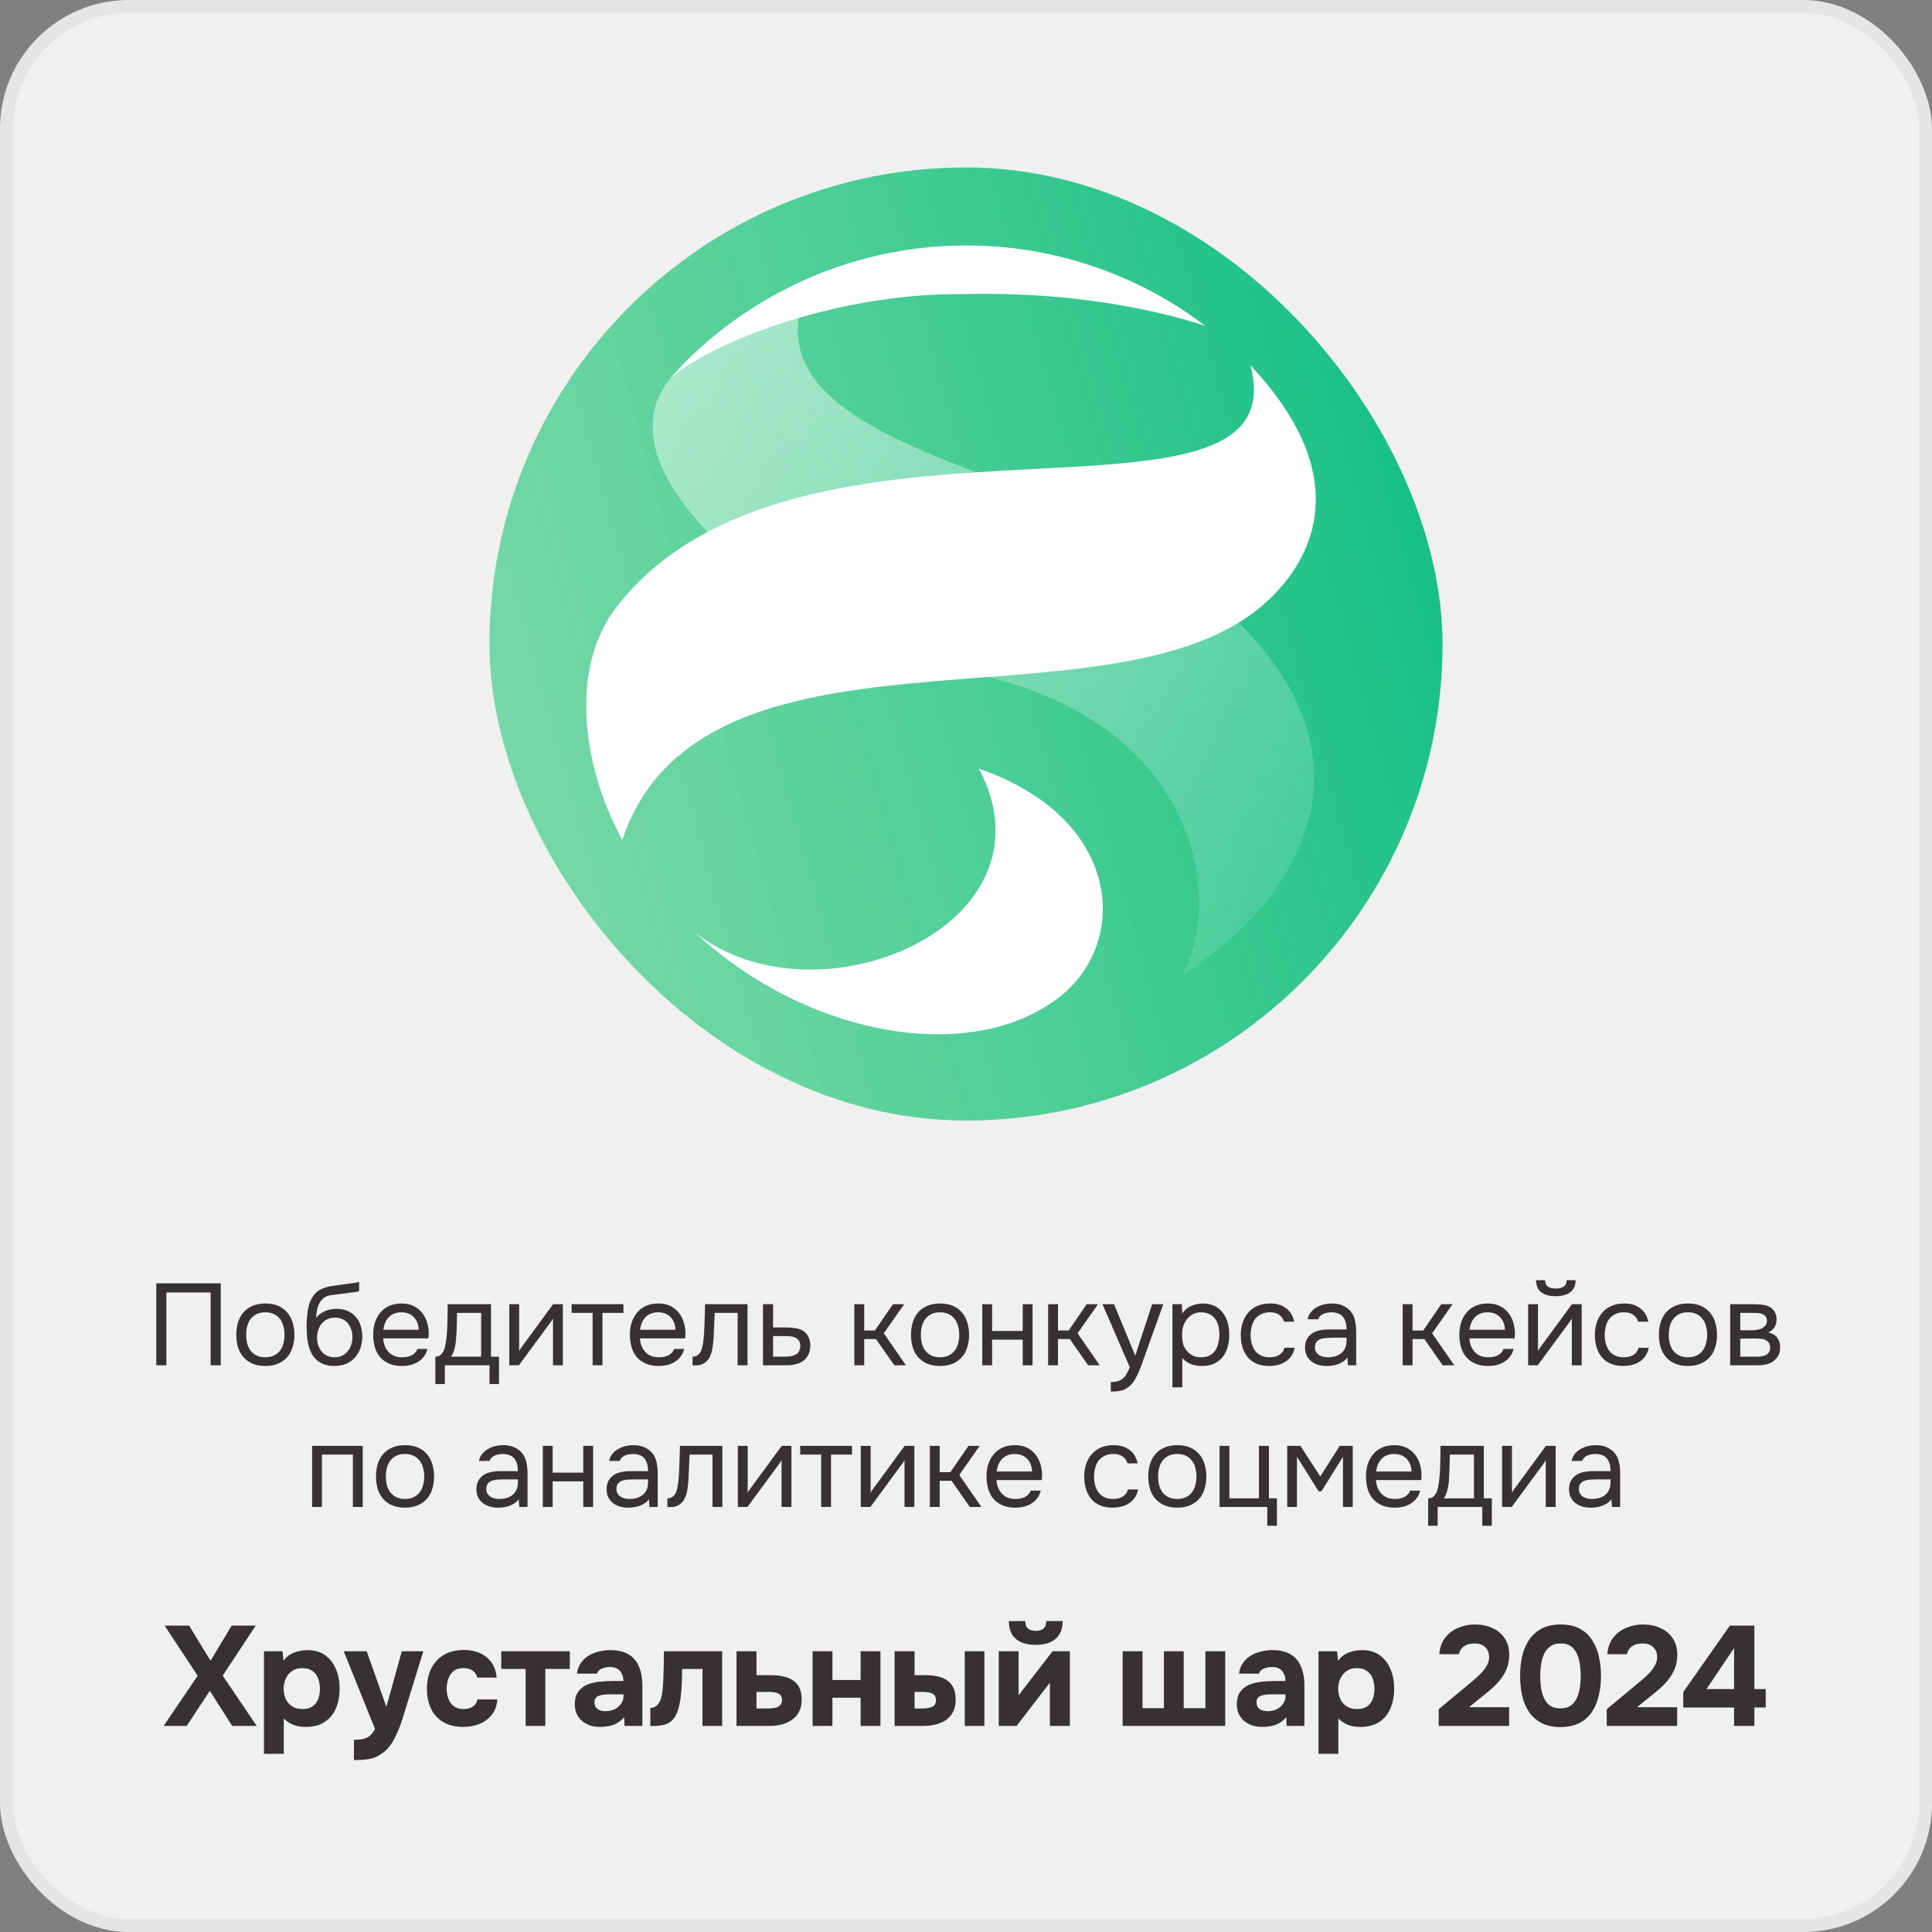
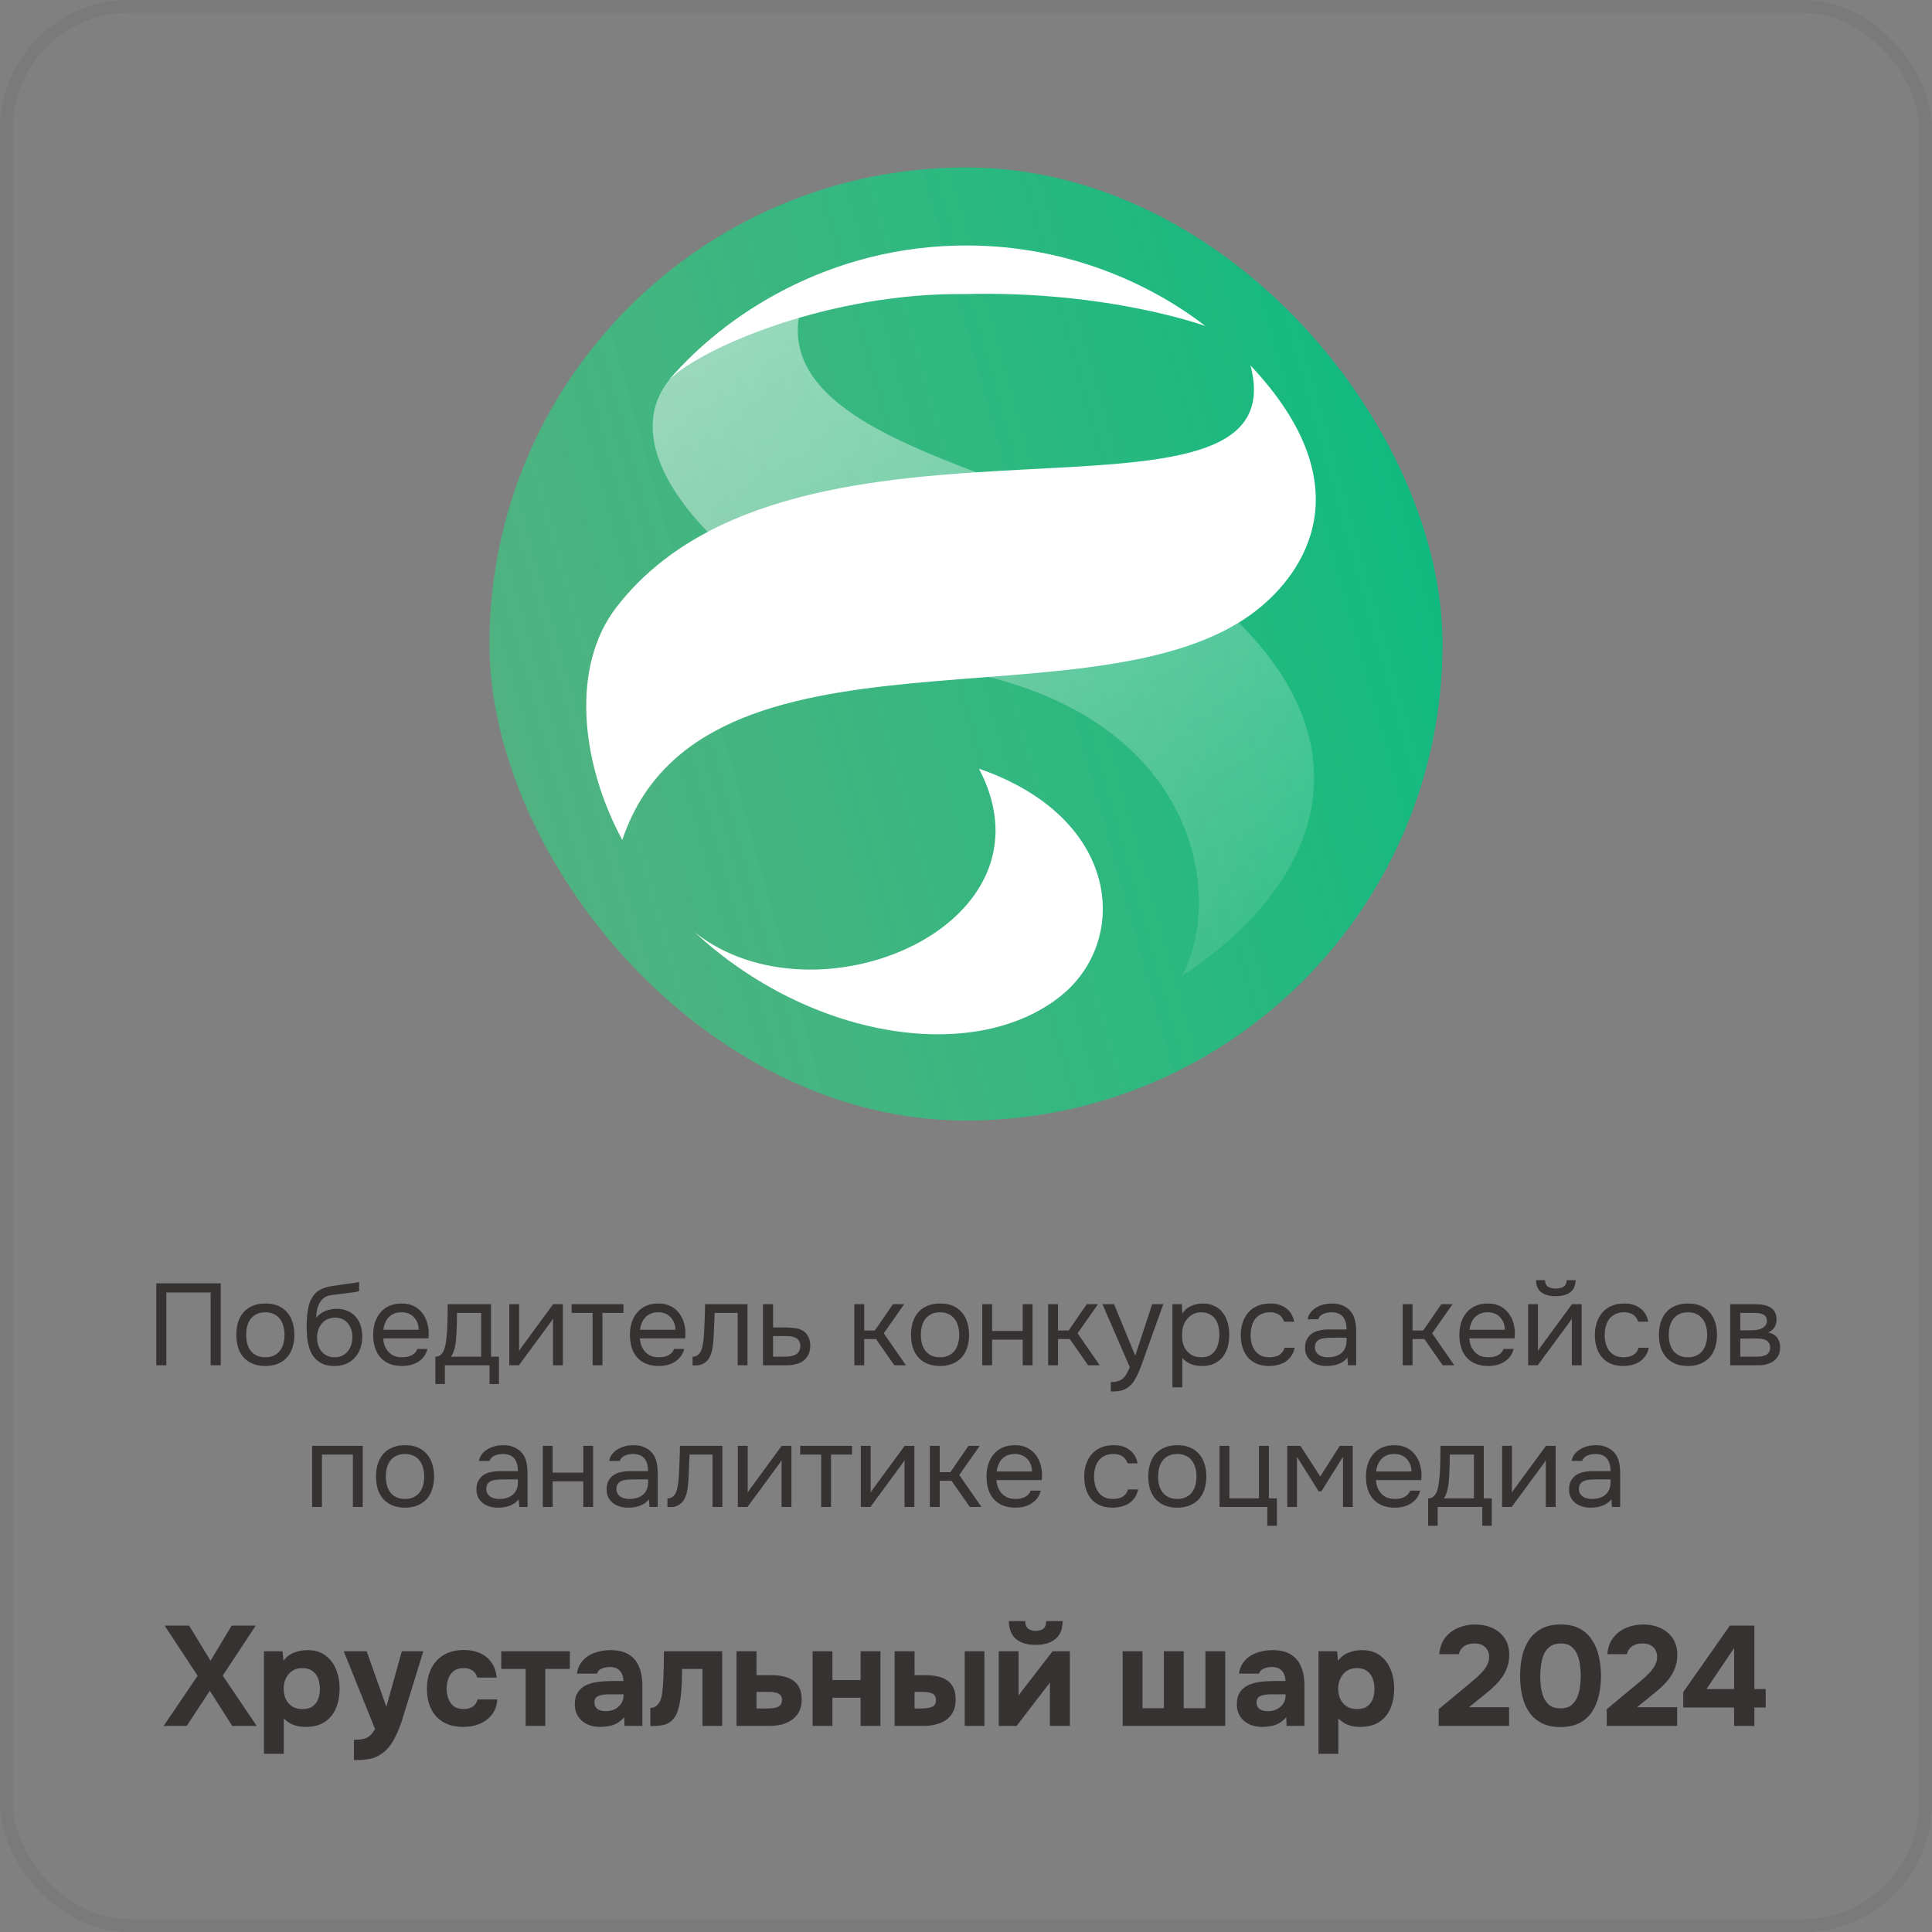
<svg xmlns="http://www.w3.org/2000/svg" width="150" height="150" viewBox="0 0 150 150" fill="none">
  <rect x="0" y="0" width="150" height="150" fill="#808080" stroke="none" />
-   <rect width="150" height="150" rx="10" fill="#F0F0F0" />
  <rect x="0.5" y="0.5" width="149" height="149" rx="9.5" stroke="black" stroke-opacity="0.05" />
  <path d="M17.137 106H16.354V100.348H12.916V106H12.133V99.637H17.137V106ZM20.615 101.203C20.993 101.203 21.32 101.263 21.596 101.383C21.872 101.503 22.103 101.671 22.289 101.887C22.481 102.103 22.622 102.361 22.712 102.661C22.808 102.955 22.856 103.279 22.856 103.633C22.856 103.987 22.808 104.314 22.712 104.614C22.622 104.908 22.481 105.163 22.289 105.379C22.103 105.589 21.869 105.754 21.587 105.874C21.305 105.994 20.975 106.054 20.597 106.054C20.219 106.054 19.889 105.994 19.607 105.874C19.331 105.754 19.097 105.589 18.905 105.379C18.719 105.163 18.578 104.908 18.482 104.614C18.392 104.314 18.347 103.987 18.347 103.633C18.347 103.279 18.392 102.955 18.482 102.661C18.578 102.361 18.719 102.103 18.905 101.887C19.097 101.671 19.334 101.503 19.616 101.383C19.898 101.263 20.231 101.203 20.615 101.203ZM20.597 105.379C20.855 105.379 21.077 105.334 21.263 105.244C21.455 105.154 21.611 105.031 21.731 104.875C21.857 104.713 21.947 104.527 22.001 104.317C22.061 104.107 22.091 103.879 22.091 103.633C22.091 103.393 22.061 103.168 22.001 102.958C21.947 102.742 21.857 102.556 21.731 102.4C21.611 102.238 21.455 102.112 21.263 102.022C21.077 101.932 20.855 101.887 20.597 101.887C20.339 101.887 20.117 101.932 19.931 102.022C19.745 102.112 19.589 102.238 19.463 102.4C19.343 102.556 19.253 102.742 19.193 102.958C19.139 103.168 19.112 103.393 19.112 103.633C19.112 103.879 19.139 104.107 19.193 104.317C19.253 104.527 19.343 104.713 19.463 104.875C19.589 105.031 19.745 105.154 19.931 105.244C20.117 105.334 20.339 105.379 20.597 105.379ZM24.543 102.328C24.633 102.202 24.738 102.097 24.858 102.013C24.978 101.923 25.107 101.848 25.245 101.788C25.389 101.728 25.533 101.686 25.677 101.662C25.827 101.632 25.971 101.617 26.109 101.617C26.433 101.617 26.718 101.668 26.964 101.77C27.216 101.872 27.426 102.019 27.594 102.211C27.768 102.397 27.9 102.622 27.99 102.886C28.08 103.15 28.125 103.444 28.125 103.768C28.125 104.092 28.077 104.395 27.981 104.677C27.885 104.953 27.744 105.193 27.558 105.397C27.378 105.601 27.153 105.763 26.883 105.883C26.619 105.997 26.313 106.054 25.965 106.054C25.569 106.054 25.236 105.985 24.966 105.847C24.696 105.703 24.477 105.514 24.309 105.28C24.147 105.04 24.027 104.755 23.949 104.425C23.871 104.095 23.829 103.771 23.823 103.453C23.811 103.357 23.805 103.165 23.805 102.877C23.811 102.583 23.826 102.319 23.85 102.085C23.874 101.845 23.913 101.614 23.967 101.392C24.027 101.164 24.108 100.963 24.21 100.789C24.372 100.501 24.576 100.288 24.822 100.15C25.074 100.012 25.362 99.916 25.686 99.862C25.788 99.844 26.016 99.811 26.37 99.763C26.73 99.709 26.976 99.673 27.108 99.655C27.222 99.643 27.345 99.628 27.477 99.61C27.615 99.586 27.75 99.562 27.882 99.538V100.24C27.792 100.27 27.681 100.297 27.549 100.321C27.417 100.339 27.267 100.357 27.099 100.375C26.979 100.393 26.853 100.411 26.721 100.429C26.595 100.441 26.463 100.456 26.325 100.474C26.193 100.486 25.989 100.513 25.713 100.555C25.509 100.585 25.341 100.642 25.209 100.726C25.083 100.81 24.972 100.921 24.876 101.059C24.762 101.227 24.678 101.431 24.624 101.671C24.576 101.905 24.549 102.124 24.543 102.328ZM25.983 105.379C26.205 105.379 26.4 105.337 26.568 105.253C26.742 105.169 26.886 105.055 27 104.911C27.12 104.767 27.21 104.599 27.27 104.407C27.33 104.215 27.36 104.011 27.36 103.795C27.36 103.585 27.327 103.39 27.261 103.21C27.201 103.024 27.114 102.865 27 102.733C26.886 102.595 26.748 102.49 26.586 102.418C26.424 102.34 26.226 102.301 25.992 102.301C25.776 102.307 25.584 102.349 25.416 102.427C25.248 102.505 25.104 102.616 24.984 102.76C24.864 102.898 24.774 103.06 24.714 103.246C24.654 103.426 24.621 103.615 24.615 103.813C24.615 104.023 24.642 104.224 24.696 104.416C24.756 104.602 24.843 104.767 24.957 104.911C25.071 105.055 25.212 105.169 25.38 105.253C25.554 105.337 25.755 105.379 25.983 105.379ZM29.747 103.912C29.765 104.122 29.807 104.317 29.873 104.497C29.945 104.671 30.041 104.824 30.161 104.956C30.281 105.088 30.428 105.193 30.602 105.271C30.782 105.343 30.989 105.379 31.223 105.379C31.337 105.379 31.454 105.37 31.574 105.352C31.7 105.328 31.817 105.292 31.925 105.244C32.033 105.19 32.129 105.121 32.213 105.037C32.297 104.953 32.36 104.851 32.402 104.731H33.185C33.131 104.959 33.038 105.157 32.906 105.325C32.78 105.493 32.627 105.631 32.447 105.739C32.273 105.847 32.078 105.928 31.862 105.982C31.646 106.03 31.427 106.054 31.205 106.054C30.827 106.054 30.497 105.994 30.215 105.874C29.939 105.754 29.708 105.589 29.522 105.379C29.336 105.163 29.198 104.908 29.108 104.614C29.018 104.314 28.973 103.987 28.973 103.633C28.973 103.279 29.021 102.955 29.117 102.661C29.219 102.361 29.363 102.103 29.549 101.887C29.735 101.671 29.963 101.503 30.233 101.383C30.503 101.263 30.824 101.203 31.196 101.203C31.574 101.203 31.901 101.278 32.177 101.428C32.453 101.578 32.675 101.776 32.843 102.022C33.011 102.262 33.128 102.523 33.194 102.805C33.266 103.087 33.296 103.348 33.284 103.588C33.284 103.642 33.281 103.696 33.275 103.75C33.275 103.804 33.272 103.858 33.266 103.912H29.747ZM32.51 103.246C32.498 102.844 32.372 102.517 32.132 102.265C31.892 102.013 31.571 101.887 31.169 101.887C30.947 101.887 30.752 101.923 30.584 101.995C30.416 102.067 30.275 102.166 30.161 102.292C30.047 102.418 29.957 102.565 29.891 102.733C29.825 102.895 29.783 103.066 29.765 103.246H32.51ZM34.746 102.301C34.752 102.127 34.755 101.953 34.755 101.779C34.755 101.605 34.755 101.431 34.755 101.257H38.121V105.334H38.742V107.458H38.005V106H34.539V107.458H33.801V105.334C34.041 105.334 34.23 105.226 34.368 105.01C34.453 104.89 34.519 104.719 34.566 104.497C34.614 104.269 34.651 104.029 34.675 103.777C34.705 103.501 34.722 103.228 34.728 102.958C34.74 102.682 34.746 102.463 34.746 102.301ZM37.356 101.932H35.484C35.478 102.184 35.472 102.466 35.467 102.778C35.461 103.09 35.449 103.381 35.431 103.651C35.425 103.771 35.416 103.903 35.404 104.047C35.392 104.185 35.37 104.329 35.34 104.479C35.316 104.623 35.278 104.77 35.224 104.92C35.175 105.07 35.106 105.208 35.017 105.334H37.356V101.932ZM40.288 106H39.541V101.257H40.306V104.893C40.349 104.809 40.406 104.719 40.477 104.623C40.55 104.521 40.606 104.443 40.648 104.389L42.944 101.257H43.7V106H42.934V102.364C42.886 102.454 42.833 102.541 42.773 102.625C42.718 102.703 42.667 102.772 42.62 102.832L40.288 106ZM48.404 101.257V101.932H46.775V106H46.01V101.932H44.381V101.257H48.404ZM49.68 103.912C49.698 104.122 49.74 104.317 49.806 104.497C49.878 104.671 49.974 104.824 50.094 104.956C50.214 105.088 50.361 105.193 50.535 105.271C50.715 105.343 50.922 105.379 51.156 105.379C51.27 105.379 51.387 105.37 51.507 105.352C51.633 105.328 51.75 105.292 51.858 105.244C51.966 105.19 52.062 105.121 52.146 105.037C52.23 104.953 52.293 104.851 52.335 104.731H53.118C53.064 104.959 52.971 105.157 52.839 105.325C52.713 105.493 52.56 105.631 52.38 105.739C52.206 105.847 52.011 105.928 51.795 105.982C51.579 106.03 51.36 106.054 51.138 106.054C50.76 106.054 50.43 105.994 50.148 105.874C49.872 105.754 49.641 105.589 49.455 105.379C49.269 105.163 49.131 104.908 49.041 104.614C48.951 104.314 48.906 103.987 48.906 103.633C48.906 103.279 48.954 102.955 49.05 102.661C49.152 102.361 49.296 102.103 49.482 101.887C49.668 101.671 49.896 101.503 50.166 101.383C50.436 101.263 50.757 101.203 51.129 101.203C51.507 101.203 51.834 101.278 52.11 101.428C52.386 101.578 52.608 101.776 52.776 102.022C52.944 102.262 53.061 102.523 53.127 102.805C53.199 103.087 53.229 103.348 53.217 103.588C53.217 103.642 53.214 103.696 53.208 103.75C53.208 103.804 53.205 103.858 53.199 103.912H49.68ZM52.443 103.246C52.431 102.844 52.305 102.517 52.065 102.265C51.825 102.013 51.504 101.887 51.102 101.887C50.88 101.887 50.685 101.923 50.517 101.995C50.349 102.067 50.208 102.166 50.094 102.292C49.98 102.418 49.89 102.565 49.824 102.733C49.758 102.895 49.716 103.066 49.698 103.246H52.443ZM54.643 103.777C54.673 103.345 54.694 102.925 54.706 102.517C54.724 102.109 54.736 101.689 54.742 101.257H58.036V106H57.271V101.932H55.489L55.408 103.795C55.396 104.035 55.369 104.305 55.327 104.605C55.285 104.905 55.198 105.178 55.066 105.424C54.964 105.598 54.826 105.739 54.652 105.847C54.478 105.955 54.277 106.009 54.049 106.009H53.77V105.334C54.01 105.334 54.202 105.232 54.346 105.028C54.43 104.908 54.496 104.734 54.544 104.506C54.592 104.278 54.625 104.035 54.643 103.777ZM59.238 101.257H60.021V103.066H61.065C61.335 103.066 61.584 103.087 61.812 103.129C62.04 103.165 62.238 103.243 62.406 103.363C62.568 103.483 62.691 103.636 62.775 103.822C62.865 104.002 62.91 104.227 62.91 104.497C62.904 104.767 62.856 104.992 62.766 105.172C62.676 105.346 62.562 105.493 62.424 105.613C62.262 105.751 62.058 105.85 61.812 105.91C61.572 105.97 61.326 106 61.074 106H59.238V101.257ZM60.471 105.334C60.699 105.334 60.927 105.331 61.155 105.325C61.383 105.313 61.581 105.265 61.749 105.181C61.863 105.133 61.953 105.052 62.019 104.938C62.091 104.818 62.13 104.68 62.136 104.524C62.136 104.338 62.097 104.191 62.019 104.083C61.947 103.975 61.851 103.897 61.731 103.849C61.617 103.795 61.488 103.762 61.344 103.75C61.2 103.738 61.059 103.732 60.921 103.732H60.021V105.334H60.471ZM66.331 106V101.257H67.096V103.3H67.924L69.328 101.257H70.201L68.617 103.516L70.335 106H69.436L68.013 103.966H67.096V106H66.331ZM72.998 101.203C73.376 101.203 73.703 101.263 73.979 101.383C74.255 101.503 74.486 101.671 74.672 101.887C74.864 102.103 75.005 102.361 75.095 102.661C75.191 102.955 75.239 103.279 75.239 103.633C75.239 103.987 75.191 104.314 75.095 104.614C75.005 104.908 74.864 105.163 74.672 105.379C74.486 105.589 74.252 105.754 73.97 105.874C73.688 105.994 73.358 106.054 72.98 106.054C72.602 106.054 72.272 105.994 71.99 105.874C71.714 105.754 71.48 105.589 71.288 105.379C71.102 105.163 70.961 104.908 70.865 104.614C70.775 104.314 70.73 103.987 70.73 103.633C70.73 103.279 70.775 102.955 70.865 102.661C70.961 102.361 71.102 102.103 71.288 101.887C71.48 101.671 71.717 101.503 71.999 101.383C72.281 101.263 72.614 101.203 72.998 101.203ZM72.98 105.379C73.238 105.379 73.46 105.334 73.646 105.244C73.838 105.154 73.994 105.031 74.114 104.875C74.24 104.713 74.33 104.527 74.384 104.317C74.444 104.107 74.474 103.879 74.474 103.633C74.474 103.393 74.444 103.168 74.384 102.958C74.33 102.742 74.24 102.556 74.114 102.4C73.994 102.238 73.838 102.112 73.646 102.022C73.46 101.932 73.238 101.887 72.98 101.887C72.722 101.887 72.5 101.932 72.314 102.022C72.128 102.112 71.972 102.238 71.846 102.4C71.726 102.556 71.636 102.742 71.576 102.958C71.522 103.168 71.495 103.393 71.495 103.633C71.495 103.879 71.522 104.107 71.576 104.317C71.636 104.527 71.726 104.713 71.846 104.875C71.972 105.031 72.128 105.154 72.314 105.244C72.5 105.334 72.722 105.379 72.98 105.379ZM76.262 106V101.257H77.027V103.336H79.403V101.257H80.168V106H79.403V104.011H77.027V106H76.262ZM81.377 106V101.257H82.142V103.3H82.97L84.374 101.257H85.247L83.663 103.516L85.382 106H84.482L83.06 103.966H82.142V106H81.377ZM89.455 101.257H90.319L88.978 104.992C88.906 105.184 88.828 105.403 88.744 105.649C88.666 105.889 88.576 106.129 88.474 106.369C88.378 106.615 88.267 106.846 88.141 107.062C88.021 107.278 87.886 107.452 87.736 107.584C87.514 107.782 87.301 107.905 87.097 107.953C86.893 108.007 86.662 108.034 86.404 108.034H86.242V107.305C86.458 107.305 86.641 107.281 86.791 107.233C86.941 107.191 87.07 107.122 87.178 107.026C87.292 106.93 87.388 106.81 87.466 106.666C87.55 106.522 87.634 106.351 87.718 106.153L85.594 101.257H86.494L88.141 105.253L89.455 101.257ZM91.793 107.71H91.028V101.257H91.757L91.793 101.986C91.955 101.728 92.174 101.536 92.45 101.41C92.732 101.278 93.035 101.209 93.359 101.203C93.725 101.203 94.034 101.266 94.286 101.392C94.544 101.512 94.757 101.683 94.925 101.905C95.099 102.121 95.228 102.379 95.312 102.679C95.396 102.973 95.438 103.291 95.438 103.633C95.438 103.981 95.396 104.302 95.312 104.596C95.228 104.89 95.099 105.145 94.925 105.361C94.751 105.577 94.532 105.748 94.268 105.874C94.004 105.994 93.689 106.054 93.323 106.054C92.963 106.054 92.657 105.997 92.405 105.883C92.153 105.769 91.949 105.619 91.793 105.433V107.71ZM93.26 105.379C93.518 105.379 93.734 105.334 93.908 105.244C94.088 105.148 94.232 105.022 94.34 104.866C94.454 104.704 94.535 104.518 94.583 104.308C94.637 104.098 94.667 103.873 94.673 103.633C94.673 103.393 94.646 103.168 94.592 102.958C94.544 102.742 94.463 102.556 94.349 102.4C94.235 102.244 94.085 102.121 93.899 102.031C93.719 101.935 93.5 101.887 93.242 101.887C92.936 101.887 92.672 101.971 92.45 102.139C92.228 102.301 92.06 102.508 91.946 102.76C91.88 102.898 91.835 103.042 91.811 103.192C91.787 103.336 91.775 103.486 91.775 103.642C91.775 103.822 91.787 103.99 91.811 104.146C91.835 104.296 91.88 104.44 91.946 104.578C92.06 104.806 92.225 104.998 92.441 105.154C92.663 105.304 92.936 105.379 93.26 105.379ZM98.537 106.054C98.159 106.054 97.832 105.994 97.556 105.874C97.28 105.754 97.052 105.586 96.872 105.37C96.692 105.154 96.557 104.899 96.467 104.605C96.377 104.311 96.332 103.99 96.332 103.642C96.332 103.306 96.38 102.991 96.476 102.697C96.572 102.397 96.713 102.139 96.899 101.923C97.085 101.701 97.319 101.527 97.601 101.401C97.883 101.269 98.225 101.203 98.627 101.203C98.867 101.203 99.08 101.23 99.266 101.284C99.452 101.332 99.626 101.413 99.788 101.527C99.956 101.635 100.1 101.779 100.22 101.959C100.34 102.139 100.427 102.358 100.481 102.616H99.698C99.608 102.352 99.464 102.163 99.266 102.049C99.074 101.935 98.846 101.881 98.582 101.887C98.324 101.887 98.096 101.938 97.898 102.04C97.706 102.136 97.55 102.265 97.43 102.427C97.316 102.589 97.232 102.778 97.178 102.994C97.124 103.204 97.097 103.42 97.097 103.642C97.097 103.876 97.124 104.098 97.178 104.308C97.238 104.518 97.325 104.704 97.439 104.866C97.559 105.022 97.712 105.148 97.898 105.244C98.084 105.334 98.306 105.379 98.564 105.379C98.69 105.379 98.813 105.367 98.933 105.343C99.059 105.319 99.173 105.28 99.275 105.226C99.383 105.166 99.476 105.088 99.554 104.992C99.632 104.896 99.689 104.779 99.725 104.641H100.517C100.469 104.887 100.382 105.1 100.256 105.28C100.136 105.454 99.986 105.601 99.806 105.721C99.626 105.835 99.428 105.919 99.212 105.973C98.996 106.027 98.771 106.054 98.537 106.054ZM104.61 105.397C104.508 105.535 104.391 105.646 104.259 105.73C104.127 105.814 103.989 105.88 103.845 105.928C103.707 105.976 103.566 106.009 103.422 106.027C103.284 106.045 103.146 106.054 103.008 106.054C102.786 106.054 102.576 106.027 102.378 105.973C102.18 105.919 102 105.832 101.838 105.712C101.682 105.592 101.556 105.442 101.46 105.262C101.37 105.082 101.325 104.878 101.325 104.65C101.325 104.38 101.373 104.155 101.469 103.975C101.571 103.789 101.706 103.639 101.874 103.525C102.042 103.411 102.234 103.333 102.45 103.291C102.672 103.243 102.906 103.219 103.152 103.219H104.547C104.547 102.817 104.46 102.499 104.286 102.265C104.112 102.025 103.818 101.899 103.404 101.887C103.152 101.887 102.93 101.929 102.738 102.013C102.546 102.097 102.414 102.235 102.342 102.427H101.523C101.565 102.211 101.649 102.028 101.775 101.878C101.901 101.722 102.051 101.596 102.225 101.5C102.399 101.398 102.588 101.323 102.792 101.275C102.996 101.227 103.2 101.203 103.404 101.203C103.758 101.203 104.055 101.263 104.295 101.383C104.541 101.497 104.739 101.65 104.889 101.842C105.039 102.028 105.144 102.256 105.204 102.526C105.264 102.796 105.294 103.099 105.294 103.435V106H104.655L104.61 105.397ZM103.71 103.858C103.566 103.858 103.398 103.861 103.206 103.867C103.02 103.867 102.84 103.885 102.666 103.921C102.492 103.957 102.351 104.032 102.243 104.146C102.141 104.26 102.09 104.41 102.09 104.596C102.09 104.734 102.117 104.851 102.171 104.947C102.225 105.043 102.297 105.124 102.387 105.19C102.483 105.256 102.591 105.304 102.711 105.334C102.831 105.364 102.954 105.379 103.08 105.379C103.53 105.379 103.884 105.271 104.142 105.055C104.406 104.833 104.541 104.512 104.547 104.092V103.858H103.71ZM108.905 106V101.257H109.67V103.3H110.498L111.902 101.257H112.775L111.191 103.516L112.91 106H112.01L110.588 103.966H109.67V106H108.905ZM114.078 103.912C114.096 104.122 114.138 104.317 114.204 104.497C114.276 104.671 114.372 104.824 114.492 104.956C114.612 105.088 114.759 105.193 114.933 105.271C115.113 105.343 115.32 105.379 115.554 105.379C115.668 105.379 115.785 105.37 115.905 105.352C116.031 105.328 116.148 105.292 116.256 105.244C116.364 105.19 116.46 105.121 116.544 105.037C116.628 104.953 116.691 104.851 116.733 104.731H117.516C117.462 104.959 117.369 105.157 117.237 105.325C117.111 105.493 116.958 105.631 116.778 105.739C116.604 105.847 116.409 105.928 116.193 105.982C115.977 106.03 115.758 106.054 115.536 106.054C115.158 106.054 114.828 105.994 114.546 105.874C114.27 105.754 114.039 105.589 113.853 105.379C113.667 105.163 113.529 104.908 113.439 104.614C113.349 104.314 113.304 103.987 113.304 103.633C113.304 103.279 113.352 102.955 113.448 102.661C113.55 102.361 113.694 102.103 113.88 101.887C114.066 101.671 114.294 101.503 114.564 101.383C114.834 101.263 115.155 101.203 115.527 101.203C115.905 101.203 116.232 101.278 116.508 101.428C116.784 101.578 117.006 101.776 117.174 102.022C117.342 102.262 117.459 102.523 117.525 102.805C117.597 103.087 117.627 103.348 117.615 103.588C117.615 103.642 117.612 103.696 117.606 103.75C117.606 103.804 117.603 103.858 117.597 103.912H114.078ZM116.841 103.246C116.829 102.844 116.703 102.517 116.463 102.265C116.223 102.013 115.902 101.887 115.5 101.887C115.278 101.887 115.083 101.923 114.915 101.995C114.747 102.067 114.606 102.166 114.492 102.292C114.378 102.418 114.288 102.565 114.222 102.733C114.156 102.895 114.114 103.066 114.096 103.246H116.841ZM120.794 100.042C121.046 100.042 121.247 99.994 121.397 99.898C121.553 99.802 121.631 99.634 121.631 99.394H122.333C122.321 99.826 122.177 100.141 121.901 100.339C121.631 100.537 121.259 100.636 120.785 100.636C120.311 100.636 119.939 100.537 119.669 100.339C119.405 100.141 119.267 99.826 119.255 99.394H119.957C119.963 99.634 120.041 99.802 120.191 99.898C120.341 99.994 120.542 100.042 120.794 100.042ZM119.39 106H118.643V101.257H119.408V104.893C119.45 104.809 119.507 104.719 119.579 104.623C119.651 104.521 119.708 104.443 119.75 104.389L122.045 101.257H122.801V106H122.036V102.364C121.988 102.454 121.934 102.541 121.874 102.625C121.82 102.703 121.769 102.772 121.721 102.832L119.39 106ZM126.029 106.054C125.651 106.054 125.324 105.994 125.048 105.874C124.772 105.754 124.544 105.586 124.364 105.37C124.184 105.154 124.049 104.899 123.959 104.605C123.869 104.311 123.824 103.99 123.824 103.642C123.824 103.306 123.872 102.991 123.968 102.697C124.064 102.397 124.205 102.139 124.391 101.923C124.577 101.701 124.811 101.527 125.093 101.401C125.375 101.269 125.717 101.203 126.119 101.203C126.359 101.203 126.572 101.23 126.758 101.284C126.944 101.332 127.118 101.413 127.28 101.527C127.448 101.635 127.592 101.779 127.712 101.959C127.832 102.139 127.919 102.358 127.973 102.616H127.19C127.1 102.352 126.956 102.163 126.758 102.049C126.566 101.935 126.338 101.881 126.074 101.887C125.816 101.887 125.588 101.938 125.39 102.04C125.198 102.136 125.042 102.265 124.922 102.427C124.808 102.589 124.724 102.778 124.67 102.994C124.616 103.204 124.589 103.42 124.589 103.642C124.589 103.876 124.616 104.098 124.67 104.308C124.73 104.518 124.817 104.704 124.931 104.866C125.051 105.022 125.204 105.148 125.39 105.244C125.576 105.334 125.798 105.379 126.056 105.379C126.182 105.379 126.305 105.367 126.425 105.343C126.551 105.319 126.665 105.28 126.767 105.226C126.875 105.166 126.968 105.088 127.046 104.992C127.124 104.896 127.181 104.779 127.217 104.641H128.009C127.961 104.887 127.874 105.1 127.748 105.28C127.628 105.454 127.478 105.601 127.298 105.721C127.118 105.835 126.92 105.919 126.704 105.973C126.488 106.027 126.263 106.054 126.029 106.054ZM131.067 101.203C131.445 101.203 131.772 101.263 132.048 101.383C132.324 101.503 132.555 101.671 132.741 101.887C132.933 102.103 133.074 102.361 133.164 102.661C133.26 102.955 133.308 103.279 133.308 103.633C133.308 103.987 133.26 104.314 133.164 104.614C133.074 104.908 132.933 105.163 132.741 105.379C132.555 105.589 132.321 105.754 132.039 105.874C131.757 105.994 131.427 106.054 131.049 106.054C130.671 106.054 130.341 105.994 130.059 105.874C129.783 105.754 129.549 105.589 129.357 105.379C129.171 105.163 129.03 104.908 128.934 104.614C128.844 104.314 128.799 103.987 128.799 103.633C128.799 103.279 128.844 102.955 128.934 102.661C129.03 102.361 129.171 102.103 129.357 101.887C129.549 101.671 129.786 101.503 130.068 101.383C130.35 101.263 130.683 101.203 131.067 101.203ZM131.049 105.379C131.307 105.379 131.529 105.334 131.715 105.244C131.907 105.154 132.063 105.031 132.183 104.875C132.309 104.713 132.399 104.527 132.453 104.317C132.513 104.107 132.543 103.879 132.543 103.633C132.543 103.393 132.513 103.168 132.453 102.958C132.399 102.742 132.309 102.556 132.183 102.4C132.063 102.238 131.907 102.112 131.715 102.022C131.529 101.932 131.307 101.887 131.049 101.887C130.791 101.887 130.569 101.932 130.383 102.022C130.197 102.112 130.041 102.238 129.915 102.4C129.795 102.556 129.705 102.742 129.645 102.958C129.591 103.168 129.564 103.393 129.564 103.633C129.564 103.879 129.591 104.107 129.645 104.317C129.705 104.527 129.795 104.713 129.915 104.875C130.041 105.031 130.197 105.154 130.383 105.244C130.569 105.334 130.791 105.379 131.049 105.379ZM134.332 101.257H136.168C136.474 101.257 136.735 101.278 136.951 101.32C137.173 101.362 137.359 101.437 137.509 101.545C137.641 101.635 137.743 101.755 137.815 101.905C137.893 102.055 137.932 102.232 137.932 102.436C137.932 102.91 137.719 103.249 137.293 103.453C137.617 103.525 137.851 103.666 137.995 103.876C138.139 104.086 138.211 104.326 138.211 104.596C138.205 104.848 138.163 105.055 138.085 105.217C138.007 105.373 137.896 105.511 137.752 105.631C137.614 105.745 137.443 105.835 137.239 105.901C137.035 105.967 136.804 106 136.546 106H134.332V101.257ZM135.115 101.932V103.282H135.772C135.922 103.282 136.075 103.279 136.231 103.273C136.387 103.261 136.525 103.234 136.645 103.192C136.795 103.144 136.921 103.066 137.023 102.958C137.125 102.85 137.179 102.721 137.185 102.571C137.185 102.397 137.146 102.271 137.068 102.193C136.996 102.109 136.906 102.049 136.798 102.013C136.69 101.971 136.573 101.947 136.447 101.941C136.321 101.935 136.204 101.932 136.096 101.932H135.115ZM135.115 105.334H136.366C136.504 105.334 136.636 105.325 136.762 105.307C136.894 105.289 137.008 105.256 137.104 105.208C137.2 105.154 137.278 105.082 137.338 104.992C137.398 104.902 137.431 104.788 137.437 104.65C137.437 104.47 137.395 104.329 137.311 104.227C137.227 104.119 137.113 104.041 136.969 103.993C136.849 103.957 136.714 103.936 136.564 103.93C136.414 103.924 136.258 103.921 136.096 103.921L135.115 103.93V105.334ZM24.231 117V112.257H28.164V117H27.399V112.932H24.996V117H24.231ZM31.46 112.203C31.838 112.203 32.166 112.263 32.441 112.383C32.718 112.503 32.949 112.671 33.135 112.887C33.327 113.103 33.468 113.361 33.557 113.661C33.654 113.955 33.702 114.279 33.702 114.633C33.702 114.987 33.654 115.314 33.557 115.614C33.468 115.908 33.327 116.163 33.135 116.379C32.949 116.589 32.715 116.754 32.432 116.874C32.151 116.994 31.82 117.054 31.442 117.054C31.064 117.054 30.735 116.994 30.453 116.874C30.177 116.754 29.942 116.589 29.75 116.379C29.564 116.163 29.424 115.908 29.328 115.614C29.238 115.314 29.192 114.987 29.192 114.633C29.192 114.279 29.238 113.955 29.328 113.661C29.424 113.361 29.564 113.103 29.75 112.887C29.942 112.671 30.18 112.503 30.462 112.383C30.744 112.263 31.076 112.203 31.46 112.203ZM31.442 116.379C31.701 116.379 31.922 116.334 32.108 116.244C32.3 116.154 32.456 116.031 32.577 115.875C32.703 115.713 32.792 115.527 32.846 115.317C32.907 115.107 32.937 114.879 32.937 114.633C32.937 114.393 32.907 114.168 32.846 113.958C32.792 113.742 32.703 113.556 32.577 113.4C32.456 113.238 32.3 113.112 32.108 113.022C31.922 112.932 31.701 112.887 31.442 112.887C31.184 112.887 30.962 112.932 30.776 113.022C30.59 113.112 30.434 113.238 30.308 113.4C30.189 113.556 30.099 113.742 30.038 113.958C29.985 114.168 29.957 114.393 29.957 114.633C29.957 114.879 29.985 115.107 30.038 115.317C30.099 115.527 30.189 115.713 30.308 115.875C30.434 116.031 30.59 116.154 30.776 116.244C30.962 116.334 31.184 116.379 31.442 116.379ZM40.274 116.397C40.172 116.535 40.055 116.646 39.923 116.73C39.791 116.814 39.653 116.88 39.509 116.928C39.371 116.976 39.23 117.009 39.086 117.027C38.948 117.045 38.81 117.054 38.672 117.054C38.45 117.054 38.24 117.027 38.042 116.973C37.844 116.919 37.664 116.832 37.502 116.712C37.346 116.592 37.22 116.442 37.124 116.262C37.034 116.082 36.989 115.878 36.989 115.65C36.989 115.38 37.037 115.155 37.133 114.975C37.235 114.789 37.37 114.639 37.538 114.525C37.706 114.411 37.898 114.333 38.114 114.291C38.336 114.243 38.57 114.219 38.816 114.219H40.211C40.211 113.817 40.124 113.499 39.95 113.265C39.776 113.025 39.482 112.899 39.068 112.887C38.816 112.887 38.594 112.929 38.402 113.013C38.21 113.097 38.078 113.235 38.006 113.427H37.187C37.229 113.211 37.313 113.028 37.439 112.878C37.565 112.722 37.715 112.596 37.889 112.5C38.063 112.398 38.252 112.323 38.456 112.275C38.66 112.227 38.864 112.203 39.068 112.203C39.422 112.203 39.719 112.263 39.959 112.383C40.205 112.497 40.403 112.65 40.553 112.842C40.703 113.028 40.808 113.256 40.868 113.526C40.928 113.796 40.958 114.099 40.958 114.435V117H40.319L40.274 116.397ZM39.374 114.858C39.23 114.858 39.062 114.861 38.87 114.867C38.684 114.867 38.504 114.885 38.33 114.921C38.156 114.957 38.015 115.032 37.907 115.146C37.805 115.26 37.754 115.41 37.754 115.596C37.754 115.734 37.781 115.851 37.835 115.947C37.889 116.043 37.961 116.124 38.051 116.19C38.147 116.256 38.255 116.304 38.375 116.334C38.495 116.364 38.618 116.379 38.744 116.379C39.194 116.379 39.548 116.271 39.806 116.055C40.07 115.833 40.205 115.512 40.211 115.092V114.858H39.374ZM42.143 117V112.257H42.908V114.336H45.284V112.257H46.049V117H45.284V115.011H42.908V117H42.143ZM50.381 116.397C50.279 116.535 50.162 116.646 50.03 116.73C49.898 116.814 49.76 116.88 49.616 116.928C49.478 116.976 49.337 117.009 49.193 117.027C49.055 117.045 48.917 117.054 48.779 117.054C48.557 117.054 48.347 117.027 48.149 116.973C47.951 116.919 47.771 116.832 47.609 116.712C47.453 116.592 47.327 116.442 47.231 116.262C47.141 116.082 47.096 115.878 47.096 115.65C47.096 115.38 47.144 115.155 47.24 114.975C47.342 114.789 47.477 114.639 47.645 114.525C47.813 114.411 48.005 114.333 48.221 114.291C48.443 114.243 48.677 114.219 48.923 114.219H50.318C50.318 113.817 50.231 113.499 50.057 113.265C49.883 113.025 49.589 112.899 49.175 112.887C48.923 112.887 48.701 112.929 48.509 113.013C48.317 113.097 48.185 113.235 48.113 113.427H47.294C47.336 113.211 47.42 113.028 47.546 112.878C47.672 112.722 47.822 112.596 47.996 112.5C48.17 112.398 48.359 112.323 48.563 112.275C48.767 112.227 48.971 112.203 49.175 112.203C49.529 112.203 49.826 112.263 50.066 112.383C50.312 112.497 50.51 112.65 50.66 112.842C50.81 113.028 50.915 113.256 50.975 113.526C51.035 113.796 51.065 114.099 51.065 114.435V117H50.426L50.381 116.397ZM49.481 114.858C49.337 114.858 49.169 114.861 48.977 114.867C48.791 114.867 48.611 114.885 48.437 114.921C48.263 114.957 48.122 115.032 48.014 115.146C47.912 115.26 47.861 115.41 47.861 115.596C47.861 115.734 47.888 115.851 47.942 115.947C47.996 116.043 48.068 116.124 48.158 116.19C48.254 116.256 48.362 116.304 48.482 116.334C48.602 116.364 48.725 116.379 48.851 116.379C49.301 116.379 49.655 116.271 49.913 116.055C50.177 115.833 50.312 115.512 50.318 115.092V114.858H49.481ZM52.691 114.777C52.721 114.345 52.742 113.925 52.755 113.517C52.773 113.109 52.785 112.689 52.791 112.257H56.084V117H55.319V112.932H53.538L53.456 114.795C53.444 115.035 53.417 115.305 53.376 115.605C53.334 115.905 53.246 116.178 53.114 116.424C53.013 116.598 52.874 116.739 52.7 116.847C52.526 116.955 52.325 117.009 52.097 117.009H51.819V116.334C52.059 116.334 52.251 116.232 52.395 116.028C52.478 115.908 52.544 115.734 52.593 115.506C52.641 115.278 52.673 115.035 52.691 114.777ZM58.034 117H57.287V112.257H58.052V115.893C58.094 115.809 58.151 115.719 58.223 115.623C58.295 115.521 58.352 115.443 58.394 115.389L60.689 112.257H61.445V117H60.68V113.364C60.632 113.454 60.578 113.541 60.518 113.625C60.464 113.703 60.413 113.772 60.365 113.832L58.034 117ZM66.149 112.257V112.932H64.52V117H63.755V112.932H62.126V112.257H66.149ZM67.579 117H66.832V112.257H67.597V115.893C67.638 115.809 67.695 115.719 67.767 115.623C67.84 115.521 67.897 115.443 67.939 115.389L70.234 112.257H70.99V117H70.225V113.364C70.177 113.454 70.123 113.541 70.062 113.625C70.008 113.703 69.957 113.772 69.909 113.832L67.579 117ZM72.193 117V112.257H72.958V114.3H73.786L75.19 112.257H76.063L74.479 114.516L76.198 117H75.298L73.876 114.966H72.958V117H72.193ZM77.366 114.912C77.384 115.122 77.426 115.317 77.492 115.497C77.564 115.671 77.66 115.824 77.78 115.956C77.9 116.088 78.047 116.193 78.221 116.271C78.401 116.343 78.608 116.379 78.842 116.379C78.956 116.379 79.073 116.37 79.193 116.352C79.319 116.328 79.436 116.292 79.544 116.244C79.652 116.19 79.748 116.121 79.832 116.037C79.916 115.953 79.979 115.851 80.021 115.731H80.804C80.75 115.959 80.657 116.157 80.525 116.325C80.399 116.493 80.246 116.631 80.066 116.739C79.892 116.847 79.697 116.928 79.481 116.982C79.265 117.03 79.046 117.054 78.824 117.054C78.446 117.054 78.116 116.994 77.834 116.874C77.558 116.754 77.327 116.589 77.141 116.379C76.955 116.163 76.817 115.908 76.727 115.614C76.637 115.314 76.592 114.987 76.592 114.633C76.592 114.279 76.64 113.955 76.736 113.661C76.838 113.361 76.982 113.103 77.168 112.887C77.354 112.671 77.582 112.503 77.852 112.383C78.122 112.263 78.443 112.203 78.815 112.203C79.193 112.203 79.52 112.278 79.796 112.428C80.072 112.578 80.294 112.776 80.462 113.022C80.63 113.262 80.747 113.523 80.813 113.805C80.885 114.087 80.915 114.348 80.903 114.588C80.903 114.642 80.9 114.696 80.894 114.75C80.894 114.804 80.891 114.858 80.885 114.912H77.366ZM80.129 114.246C80.117 113.844 79.991 113.517 79.751 113.265C79.511 113.013 79.19 112.887 78.788 112.887C78.566 112.887 78.371 112.923 78.203 112.995C78.035 113.067 77.894 113.166 77.78 113.292C77.666 113.418 77.576 113.565 77.51 113.733C77.444 113.895 77.402 114.066 77.384 114.246H80.129ZM86.382 117.054C86.004 117.054 85.677 116.994 85.401 116.874C85.125 116.754 84.897 116.586 84.717 116.37C84.537 116.154 84.402 115.899 84.312 115.605C84.222 115.311 84.177 114.99 84.177 114.642C84.177 114.306 84.225 113.991 84.321 113.697C84.417 113.397 84.558 113.139 84.744 112.923C84.93 112.701 85.164 112.527 85.446 112.401C85.728 112.269 86.07 112.203 86.472 112.203C86.712 112.203 86.925 112.23 87.111 112.284C87.297 112.332 87.471 112.413 87.633 112.527C87.801 112.635 87.945 112.779 88.065 112.959C88.185 113.139 88.272 113.358 88.326 113.616H87.543C87.453 113.352 87.309 113.163 87.111 113.049C86.919 112.935 86.691 112.881 86.427 112.887C86.169 112.887 85.941 112.938 85.743 113.04C85.551 113.136 85.395 113.265 85.275 113.427C85.161 113.589 85.077 113.778 85.023 113.994C84.969 114.204 84.942 114.42 84.942 114.642C84.942 114.876 84.969 115.098 85.023 115.308C85.083 115.518 85.17 115.704 85.284 115.866C85.404 116.022 85.557 116.148 85.743 116.244C85.929 116.334 86.151 116.379 86.409 116.379C86.535 116.379 86.658 116.367 86.778 116.343C86.904 116.319 87.018 116.28 87.12 116.226C87.228 116.166 87.321 116.088 87.399 115.992C87.477 115.896 87.534 115.779 87.57 115.641H88.362C88.314 115.887 88.227 116.1 88.101 116.28C87.981 116.454 87.831 116.601 87.651 116.721C87.471 116.835 87.273 116.919 87.057 116.973C86.841 117.027 86.616 117.054 86.382 117.054ZM91.419 112.203C91.797 112.203 92.124 112.263 92.4 112.383C92.677 112.503 92.907 112.671 93.094 112.887C93.285 113.103 93.427 113.361 93.516 113.661C93.612 113.955 93.66 114.279 93.66 114.633C93.66 114.987 93.612 115.314 93.516 115.614C93.427 115.908 93.285 116.163 93.094 116.379C92.907 116.589 92.674 116.754 92.391 116.874C92.109 116.994 91.779 117.054 91.401 117.054C91.023 117.054 90.694 116.994 90.412 116.874C90.135 116.754 89.901 116.589 89.71 116.379C89.523 116.163 89.382 115.908 89.287 115.614C89.197 115.314 89.151 114.987 89.151 114.633C89.151 114.279 89.197 113.955 89.287 113.661C89.382 113.361 89.523 113.103 89.71 112.887C89.901 112.671 90.138 112.503 90.421 112.383C90.703 112.263 91.035 112.203 91.419 112.203ZM91.401 116.379C91.659 116.379 91.882 116.334 92.067 116.244C92.26 116.154 92.415 116.031 92.535 115.875C92.662 115.713 92.751 115.527 92.805 115.317C92.865 115.107 92.895 114.879 92.895 114.633C92.895 114.393 92.865 114.168 92.805 113.958C92.751 113.742 92.662 113.556 92.535 113.4C92.415 113.238 92.26 113.112 92.067 113.022C91.882 112.932 91.659 112.887 91.401 112.887C91.144 112.887 90.921 112.932 90.736 113.022C90.549 113.112 90.394 113.238 90.267 113.4C90.147 113.556 90.058 113.742 89.998 113.958C89.944 114.168 89.916 114.393 89.916 114.633C89.916 114.879 89.944 115.107 89.998 115.317C90.058 115.527 90.147 115.713 90.267 115.875C90.394 116.031 90.549 116.154 90.736 116.244C90.921 116.334 91.144 116.379 91.401 116.379ZM97.744 116.334V112.257H98.518V116.334H99.139V118.458H98.392V117H94.684V112.257H95.449V116.334H97.744ZM99.94 112.257H100.966L102.505 114.633L104.017 112.257H105.025V117H104.269V113.103L102.595 115.785H102.379L100.696 113.103V117H99.94V112.257ZM106.827 114.912C106.845 115.122 106.887 115.317 106.953 115.497C107.025 115.671 107.121 115.824 107.241 115.956C107.361 116.088 107.508 116.193 107.682 116.271C107.862 116.343 108.069 116.379 108.303 116.379C108.417 116.379 108.534 116.37 108.654 116.352C108.78 116.328 108.897 116.292 109.005 116.244C109.113 116.19 109.209 116.121 109.293 116.037C109.377 115.953 109.44 115.851 109.482 115.731H110.265C110.211 115.959 110.118 116.157 109.986 116.325C109.86 116.493 109.707 116.631 109.527 116.739C109.353 116.847 109.158 116.928 108.942 116.982C108.726 117.03 108.507 117.054 108.285 117.054C107.907 117.054 107.577 116.994 107.295 116.874C107.019 116.754 106.788 116.589 106.602 116.379C106.416 116.163 106.278 115.908 106.188 115.614C106.098 115.314 106.053 114.987 106.053 114.633C106.053 114.279 106.101 113.955 106.197 113.661C106.299 113.361 106.443 113.103 106.629 112.887C106.815 112.671 107.043 112.503 107.313 112.383C107.583 112.263 107.904 112.203 108.276 112.203C108.654 112.203 108.981 112.278 109.257 112.428C109.533 112.578 109.755 112.776 109.923 113.022C110.091 113.262 110.208 113.523 110.274 113.805C110.346 114.087 110.376 114.348 110.364 114.588C110.364 114.642 110.361 114.696 110.355 114.75C110.355 114.804 110.352 114.858 110.346 114.912H106.827ZM109.59 114.246C109.578 113.844 109.452 113.517 109.212 113.265C108.972 113.013 108.651 112.887 108.249 112.887C108.027 112.887 107.832 112.923 107.664 112.995C107.496 113.067 107.355 113.166 107.241 113.292C107.127 113.418 107.037 113.565 106.971 113.733C106.905 113.895 106.863 114.066 106.845 114.246H109.59ZM111.827 113.301C111.833 113.127 111.836 112.953 111.836 112.779C111.836 112.605 111.836 112.431 111.836 112.257H115.202V116.334H115.823V118.458H115.085V117H111.62V118.458H110.882V116.334C111.122 116.334 111.311 116.226 111.449 116.01C111.533 115.89 111.599 115.719 111.647 115.497C111.695 115.269 111.731 115.029 111.755 114.777C111.785 114.501 111.803 114.228 111.809 113.958C111.821 113.682 111.827 113.463 111.827 113.301ZM114.437 112.932H112.565C112.559 113.184 112.553 113.466 112.547 113.778C112.541 114.09 112.529 114.381 112.511 114.651C112.505 114.771 112.496 114.903 112.484 115.047C112.472 115.185 112.451 115.329 112.421 115.479C112.397 115.623 112.358 115.77 112.304 115.92C112.256 116.07 112.187 116.208 112.097 116.334H114.437V112.932ZM117.369 117H116.622V112.257H117.387V115.893C117.429 115.809 117.486 115.719 117.558 115.623C117.63 115.521 117.687 115.443 117.729 115.389L120.024 112.257H120.78V117H120.015V113.364C119.967 113.454 119.913 113.541 119.853 113.625C119.799 113.703 119.748 113.772 119.7 113.832L117.369 117ZM125.106 116.397C125.004 116.535 124.887 116.646 124.755 116.73C124.623 116.814 124.485 116.88 124.341 116.928C124.203 116.976 124.062 117.009 123.918 117.027C123.78 117.045 123.642 117.054 123.504 117.054C123.282 117.054 123.072 117.027 122.874 116.973C122.676 116.919 122.496 116.832 122.334 116.712C122.178 116.592 122.052 116.442 121.956 116.262C121.866 116.082 121.821 115.878 121.821 115.65C121.821 115.38 121.869 115.155 121.965 114.975C122.067 114.789 122.202 114.639 122.37 114.525C122.538 114.411 122.73 114.333 122.946 114.291C123.168 114.243 123.402 114.219 123.648 114.219H125.043C125.043 113.817 124.956 113.499 124.782 113.265C124.608 113.025 124.314 112.899 123.9 112.887C123.648 112.887 123.426 112.929 123.234 113.013C123.042 113.097 122.91 113.235 122.838 113.427H122.019C122.061 113.211 122.145 113.028 122.271 112.878C122.397 112.722 122.547 112.596 122.721 112.5C122.895 112.398 123.084 112.323 123.288 112.275C123.492 112.227 123.696 112.203 123.9 112.203C124.254 112.203 124.551 112.263 124.791 112.383C125.037 112.497 125.235 112.65 125.385 112.842C125.535 113.028 125.64 113.256 125.7 113.526C125.76 113.796 125.79 114.099 125.79 114.435V117H125.151L125.106 116.397ZM124.206 114.858C124.062 114.858 123.894 114.861 123.702 114.867C123.516 114.867 123.336 114.885 123.162 114.921C122.988 114.957 122.847 115.032 122.739 115.146C122.637 115.26 122.586 115.41 122.586 115.596C122.586 115.734 122.613 115.851 122.667 115.947C122.721 116.043 122.793 116.124 122.883 116.19C122.979 116.256 123.087 116.304 123.207 116.334C123.327 116.364 123.45 116.379 123.576 116.379C124.026 116.379 124.38 116.271 124.638 116.055C124.902 115.833 125.037 115.512 125.043 115.092V114.858H124.206Z" fill="#363232" />
  <path d="M12.705 134L15.345 130.106L12.782 126.212H14.685L16.346 128.94L17.985 126.212H19.855L17.292 130.095L19.932 134H18.029L16.291 131.272L14.498 134H12.705ZM20.493 136.167V128.203H21.934L22.011 128.94C22.245 128.632 22.524 128.419 22.847 128.302C23.169 128.177 23.51 128.115 23.87 128.115C24.42 128.115 24.878 128.247 25.245 128.511C25.611 128.775 25.89 129.134 26.081 129.589C26.271 130.036 26.367 130.542 26.367 131.107C26.367 131.672 26.271 132.181 26.081 132.636C25.89 133.083 25.6 133.435 25.212 133.692C24.823 133.949 24.332 134.077 23.738 134.077C23.466 134.077 23.221 134.048 23.001 133.989C22.788 133.93 22.601 133.85 22.44 133.747C22.286 133.644 22.15 133.538 22.033 133.428V136.167H20.493ZM23.485 132.691C23.829 132.691 24.101 132.614 24.299 132.46C24.497 132.306 24.636 132.112 24.717 131.877C24.797 131.635 24.838 131.386 24.838 131.129C24.838 130.85 24.794 130.586 24.706 130.337C24.618 130.088 24.471 129.89 24.266 129.743C24.068 129.589 23.796 129.512 23.452 129.512C23.144 129.512 22.883 129.589 22.671 129.743C22.458 129.89 22.297 130.084 22.187 130.326C22.077 130.568 22.022 130.828 22.022 131.107C22.022 131.386 22.073 131.646 22.176 131.888C22.286 132.13 22.447 132.324 22.66 132.471C22.88 132.618 23.155 132.691 23.485 132.691ZM27.479 136.651V135.078C27.787 135.078 28.04 135.052 28.238 135.001C28.443 134.95 28.612 134.862 28.744 134.737C28.876 134.62 29.001 134.455 29.118 134.242L26.687 128.203H28.469L29.998 132.515L31.197 128.203H32.869L31.329 133.186C31.248 133.479 31.149 133.773 31.032 134.066C30.922 134.359 30.797 134.642 30.658 134.913C30.526 135.184 30.368 135.43 30.185 135.65C30.009 135.87 29.807 136.05 29.58 136.189C29.397 136.314 29.213 136.409 29.03 136.475C28.847 136.541 28.634 136.585 28.392 136.607C28.15 136.636 27.846 136.651 27.479 136.651ZM35.963 134.077C35.369 134.077 34.86 133.956 34.434 133.714C34.016 133.472 33.697 133.131 33.477 132.691C33.257 132.244 33.147 131.719 33.147 131.118C33.147 130.509 33.261 129.981 33.488 129.534C33.716 129.079 34.042 128.727 34.467 128.478C34.9 128.229 35.421 128.104 36.029 128.104C36.499 128.104 36.917 128.188 37.283 128.357C37.65 128.526 37.943 128.768 38.163 129.083C38.391 129.398 38.523 129.787 38.559 130.249H37.052C36.986 129.992 36.858 129.805 36.667 129.688C36.484 129.571 36.264 129.512 36.007 129.512C35.663 129.512 35.395 129.593 35.204 129.754C35.014 129.915 34.878 130.121 34.797 130.37C34.717 130.619 34.676 130.865 34.676 131.107C34.676 131.378 34.72 131.635 34.808 131.877C34.896 132.119 35.036 132.317 35.226 132.471C35.424 132.618 35.681 132.691 35.996 132.691C36.26 132.691 36.491 132.632 36.689 132.515C36.887 132.39 37.016 132.2 37.074 131.943H38.614C38.578 132.42 38.435 132.816 38.185 133.131C37.936 133.446 37.617 133.685 37.228 133.846C36.847 134 36.425 134.077 35.963 134.077ZM40.809 134V129.578H38.917V128.203H44.241V129.578H42.338V134H40.809ZM46.595 134.077C46.346 134.077 46.104 134.044 45.869 133.978C45.635 133.905 45.422 133.795 45.231 133.648C45.048 133.501 44.901 133.318 44.791 133.098C44.681 132.878 44.626 132.621 44.626 132.328C44.626 131.932 44.707 131.617 44.868 131.382C45.029 131.14 45.246 130.957 45.517 130.832C45.788 130.707 46.1 130.623 46.452 130.579C46.812 130.535 47.182 130.513 47.563 130.513H48.399C48.399 130.3 48.359 130.113 48.278 129.952C48.205 129.783 48.091 129.655 47.937 129.567C47.783 129.472 47.585 129.424 47.343 129.424C47.189 129.424 47.039 129.446 46.892 129.49C46.753 129.527 46.636 129.582 46.54 129.655C46.445 129.728 46.383 129.824 46.353 129.941H44.791C44.835 129.618 44.938 129.343 45.099 129.116C45.261 128.881 45.462 128.691 45.704 128.544C45.946 128.397 46.21 128.291 46.496 128.225C46.789 128.152 47.09 128.115 47.398 128.115C47.963 128.115 48.425 128.221 48.784 128.434C49.151 128.647 49.422 128.958 49.598 129.369C49.782 129.78 49.873 130.282 49.873 130.876V134H48.487L48.465 133.318C48.297 133.516 48.109 133.674 47.904 133.791C47.706 133.901 47.497 133.974 47.277 134.011C47.057 134.055 46.83 134.077 46.595 134.077ZM47.013 132.856C47.277 132.856 47.516 132.805 47.728 132.702C47.941 132.592 48.106 132.449 48.223 132.273C48.348 132.09 48.41 131.888 48.41 131.668V131.547H47.354C47.193 131.547 47.039 131.554 46.892 131.569C46.753 131.584 46.624 131.613 46.507 131.657C46.397 131.694 46.309 131.756 46.243 131.844C46.184 131.925 46.155 132.035 46.155 132.174C46.155 132.328 46.192 132.456 46.265 132.559C46.346 132.662 46.452 132.739 46.584 132.79C46.716 132.834 46.859 132.856 47.013 132.856ZM50.493 134.011V132.603C50.662 132.603 50.801 132.563 50.911 132.482C51.028 132.394 51.127 132.28 51.208 132.141C51.296 131.98 51.358 131.782 51.395 131.547C51.432 131.312 51.457 131.081 51.472 130.854C51.494 130.539 51.509 130.212 51.516 129.875C51.531 129.538 51.538 129.222 51.538 128.929C51.545 128.636 51.549 128.394 51.549 128.203H56.07V134H54.541V129.578H52.957C52.957 129.813 52.953 130.073 52.946 130.359C52.939 130.638 52.924 130.92 52.902 131.206C52.88 131.485 52.851 131.752 52.814 132.009C52.77 132.295 52.704 132.57 52.616 132.834C52.535 133.091 52.411 133.314 52.242 133.505C52.066 133.703 51.842 133.839 51.571 133.912C51.3 133.978 50.94 134.011 50.493 134.011ZM57.183 134V128.203H58.734V130.062H59.911C60.249 130.062 60.557 130.095 60.835 130.161C61.121 130.22 61.367 130.322 61.572 130.469C61.785 130.608 61.95 130.799 62.067 131.041C62.185 131.283 62.243 131.587 62.243 131.954C62.243 132.328 62.174 132.643 62.034 132.9C61.902 133.157 61.719 133.366 61.484 133.527C61.257 133.688 60.993 133.809 60.692 133.89C60.392 133.963 60.076 134 59.746 134H57.183ZM58.734 132.647H59.504C59.673 132.647 59.831 132.64 59.977 132.625C60.124 132.61 60.252 132.581 60.362 132.537C60.472 132.486 60.557 132.42 60.615 132.339C60.681 132.251 60.714 132.134 60.714 131.987C60.714 131.855 60.689 131.749 60.637 131.668C60.586 131.587 60.513 131.525 60.417 131.481C60.329 131.437 60.227 131.408 60.109 131.393C59.999 131.371 59.878 131.36 59.746 131.36H58.734V132.647ZM63.089 134V128.203H64.629V130.436H66.818V128.203H68.358V134H66.818V131.811H64.629V134H63.089ZM69.456 134V128.203H71.007V130.062H71.865C72.195 130.062 72.5 130.091 72.778 130.15C73.064 130.209 73.314 130.311 73.526 130.458C73.739 130.597 73.904 130.792 74.021 131.041C74.139 131.283 74.197 131.595 74.197 131.976C74.197 132.343 74.128 132.658 73.988 132.922C73.856 133.179 73.673 133.388 73.438 133.549C73.204 133.703 72.936 133.817 72.635 133.89C72.342 133.963 72.034 134 71.711 134H69.456ZM71.007 132.647H71.458C71.634 132.647 71.792 132.64 71.931 132.625C72.078 132.61 72.206 132.581 72.316 132.537C72.434 132.493 72.522 132.431 72.58 132.35C72.639 132.262 72.668 132.148 72.668 132.009C72.668 131.87 72.643 131.76 72.591 131.679C72.54 131.591 72.47 131.525 72.382 131.481C72.294 131.437 72.192 131.408 72.074 131.393C71.964 131.371 71.847 131.36 71.722 131.36H71.007V132.647ZM74.901 134V128.203H76.43V134H74.901ZM77.543 134V128.203H79.083V131.635C79.134 131.562 79.189 131.488 79.248 131.415C79.306 131.334 79.358 131.265 79.402 131.206L81.723 128.203H83.065V134H81.514V130.634C81.462 130.715 81.404 130.795 81.338 130.876C81.279 130.949 81.22 131.023 81.162 131.096L78.929 134H77.543ZM80.403 127.708C79.757 127.708 79.251 127.558 78.885 127.257C78.518 126.949 78.331 126.483 78.324 125.86H79.6C79.607 126.146 79.684 126.344 79.831 126.454C79.985 126.564 80.179 126.619 80.414 126.619C80.663 126.619 80.857 126.564 80.997 126.454C81.143 126.344 81.22 126.146 81.228 125.86H82.504C82.504 126.271 82.419 126.615 82.251 126.894C82.082 127.165 81.84 127.371 81.525 127.51C81.217 127.642 80.843 127.708 80.403 127.708ZM87.162 134V128.203H88.703V132.625H90.364V128.203H91.903V132.625H93.587V128.203H95.126V134H87.162ZM97.997 134.077C97.748 134.077 97.506 134.044 97.271 133.978C97.037 133.905 96.824 133.795 96.633 133.648C96.45 133.501 96.303 133.318 96.193 133.098C96.083 132.878 96.028 132.621 96.028 132.328C96.028 131.932 96.109 131.617 96.27 131.382C96.432 131.14 96.648 130.957 96.919 130.832C97.191 130.707 97.502 130.623 97.854 130.579C98.214 130.535 98.584 130.513 98.965 130.513H99.801C99.801 130.3 99.761 130.113 99.68 129.952C99.607 129.783 99.493 129.655 99.339 129.567C99.185 129.472 98.987 129.424 98.745 129.424C98.591 129.424 98.441 129.446 98.294 129.49C98.155 129.527 98.038 129.582 97.942 129.655C97.847 129.728 97.785 129.824 97.755 129.941H96.193C96.237 129.618 96.34 129.343 96.501 129.116C96.663 128.881 96.864 128.691 97.106 128.544C97.348 128.397 97.612 128.291 97.898 128.225C98.192 128.152 98.492 128.115 98.8 128.115C99.365 128.115 99.827 128.221 100.186 128.434C100.553 128.647 100.824 128.958 101 129.369C101.184 129.78 101.275 130.282 101.275 130.876V134H99.889L99.867 133.318C99.699 133.516 99.512 133.674 99.306 133.791C99.108 133.901 98.899 133.974 98.679 134.011C98.459 134.055 98.232 134.077 97.997 134.077ZM98.415 132.856C98.679 132.856 98.918 132.805 99.13 132.702C99.343 132.592 99.508 132.449 99.625 132.273C99.75 132.09 99.812 131.888 99.812 131.668V131.547H98.756C98.595 131.547 98.441 131.554 98.294 131.569C98.155 131.584 98.027 131.613 97.909 131.657C97.799 131.694 97.711 131.756 97.645 131.844C97.587 131.925 97.557 132.035 97.557 132.174C97.557 132.328 97.594 132.456 97.667 132.559C97.748 132.662 97.854 132.739 97.986 132.79C98.118 132.834 98.261 132.856 98.415 132.856ZM102.368 136.167V128.203H103.809L103.886 128.94C104.121 128.632 104.4 128.419 104.722 128.302C105.045 128.177 105.386 128.115 105.745 128.115C106.295 128.115 106.754 128.247 107.12 128.511C107.487 128.775 107.766 129.134 107.956 129.589C108.147 130.036 108.242 130.542 108.242 131.107C108.242 131.672 108.147 132.181 107.956 132.636C107.766 133.083 107.476 133.435 107.087 133.692C106.699 133.949 106.207 134.077 105.613 134.077C105.342 134.077 105.096 134.048 104.876 133.989C104.664 133.93 104.477 133.85 104.315 133.747C104.161 133.644 104.026 133.538 103.908 133.428V136.167H102.368ZM105.36 132.691C105.705 132.691 105.976 132.614 106.174 132.46C106.372 132.306 106.512 132.112 106.592 131.877C106.673 131.635 106.713 131.386 106.713 131.129C106.713 130.85 106.669 130.586 106.581 130.337C106.493 130.088 106.347 129.89 106.141 129.743C105.943 129.589 105.672 129.512 105.327 129.512C105.019 129.512 104.759 129.589 104.546 129.743C104.334 129.89 104.172 130.084 104.062 130.326C103.952 130.568 103.897 130.828 103.897 131.107C103.897 131.386 103.949 131.646 104.051 131.888C104.161 132.13 104.323 132.324 104.535 132.471C104.755 132.618 105.03 132.691 105.36 132.691ZM111.7 134V132.702L113.856 130.909C114.01 130.777 114.186 130.63 114.384 130.469C114.589 130.3 114.784 130.121 114.967 129.93C115.158 129.739 115.312 129.538 115.429 129.325C115.554 129.112 115.616 128.892 115.616 128.665C115.616 128.35 115.517 128.093 115.319 127.895C115.128 127.697 114.846 127.598 114.472 127.598C114.12 127.598 113.841 127.679 113.636 127.84C113.438 127.994 113.313 128.192 113.262 128.434H111.744C111.788 127.913 111.942 127.484 112.206 127.147C112.477 126.802 112.818 126.546 113.229 126.377C113.64 126.208 114.072 126.124 114.527 126.124C115.018 126.124 115.466 126.216 115.869 126.399C116.272 126.582 116.591 126.85 116.826 127.202C117.061 127.547 117.178 127.976 117.178 128.489C117.178 128.929 117.094 129.329 116.925 129.688C116.764 130.04 116.54 130.37 116.254 130.678C115.968 130.979 115.645 131.268 115.286 131.547L114.054 132.548H117.167V134H111.7ZM121.144 134.088C120.572 134.088 120.088 133.985 119.692 133.78C119.296 133.575 118.973 133.292 118.724 132.933C118.475 132.566 118.295 132.145 118.185 131.668C118.075 131.184 118.02 130.671 118.02 130.128C118.02 129.571 118.075 129.05 118.185 128.566C118.302 128.082 118.486 127.657 118.735 127.29C118.992 126.923 119.318 126.637 119.714 126.432C120.117 126.227 120.601 126.124 121.166 126.124C121.753 126.124 122.244 126.23 122.64 126.443C123.043 126.656 123.366 126.953 123.608 127.334C123.857 127.708 124.033 128.133 124.136 128.61C124.246 129.087 124.301 129.585 124.301 130.106C124.301 130.641 124.246 131.147 124.136 131.624C124.026 132.101 123.85 132.526 123.608 132.9C123.366 133.267 123.043 133.556 122.64 133.769C122.237 133.982 121.738 134.088 121.144 134.088ZM121.144 132.636C121.503 132.636 121.786 132.555 121.991 132.394C122.204 132.225 122.361 132.009 122.464 131.745C122.574 131.481 122.644 131.206 122.673 130.92C122.71 130.627 122.728 130.355 122.728 130.106C122.728 129.871 122.71 129.611 122.673 129.325C122.644 129.032 122.578 128.757 122.475 128.5C122.372 128.236 122.218 128.02 122.013 127.851C121.808 127.682 121.529 127.598 121.177 127.598C120.825 127.598 120.543 127.682 120.33 127.851C120.117 128.012 119.956 128.225 119.846 128.489C119.743 128.753 119.674 129.028 119.637 129.314C119.6 129.6 119.582 129.864 119.582 130.106C119.582 130.348 119.597 130.616 119.626 130.909C119.663 131.202 119.732 131.481 119.835 131.745C119.938 132.009 120.092 132.225 120.297 132.394C120.51 132.555 120.792 132.636 121.144 132.636ZM124.747 134V132.702L126.903 130.909C127.057 130.777 127.233 130.63 127.431 130.469C127.636 130.3 127.83 130.121 128.014 129.93C128.204 129.739 128.358 129.538 128.476 129.325C128.6 129.112 128.663 128.892 128.663 128.665C128.663 128.35 128.564 128.093 128.366 127.895C128.175 127.697 127.893 127.598 127.519 127.598C127.167 127.598 126.888 127.679 126.683 127.84C126.485 127.994 126.36 128.192 126.309 128.434H124.791C124.835 127.913 124.989 127.484 125.253 127.147C125.524 126.802 125.865 126.546 126.276 126.377C126.686 126.208 127.119 126.124 127.574 126.124C128.065 126.124 128.512 126.216 128.916 126.399C129.319 126.582 129.638 126.85 129.873 127.202C130.107 127.547 130.225 127.976 130.225 128.489C130.225 128.929 130.14 129.329 129.972 129.688C129.81 130.04 129.587 130.37 129.301 130.678C129.015 130.979 128.692 131.268 128.333 131.547L127.101 132.548H130.214V134H124.747ZM134.636 134V132.57H130.687V131.371L134.306 126.212H136.209V131.14H137.089V132.57H136.209V134H134.636ZM132.491 131.14H134.636V127.95L132.491 131.14Z" fill="#363232" />
  <g clip-path="url(#clip0_13_44)">
    <ellipse cx="74.996" cy="49.857" rx="42.66" ry="42.66" fill="url(#paint0_linear_13_44)" />
    <path d="M62.245 23.616C59.151 34.151 80.26 36.616 87.554 41.873C108.553 54.297 103.752 67.964 91.739 75.781C95.015 70.106 93.464 55.336 73.92 51.961C60.23 48.472 46.244 36.453 52 29.445C52.605 28.709 54.906 26.603 57.714 25.287C59.544 24.429 60.496 24.087 62.245 23.616Z" fill="url(#paint1_linear_13_44)" />
    <path d="M93.587 25.314C93.587 25.314 86.054 22.548 74.923 22.832C64.603 22.707 54.635 26.871 51.95 29.487C56.119 24.595 64.299 18.99 75.234 19.059C82.793 19.106 89.207 21.927 93.587 25.314Z" fill="white" />
    <path d="M97.087 28.371C100.965 43.081 61.823 29 47.846 47.162C44.34 51.717 45.028 59.121 48.313 65.216C54.452 46.961 85.331 57.017 97.579 47.366C101.269 44.458 105.931 37.76 97.087 28.371Z" fill="white" />
    <path d="M53.944 72.386C63.418 79.875 82.391 71.828 76.008 59.681C87.095 63.508 87.75 73.126 82.247 77.416C75.481 82.69 62.772 80.577 53.944 72.386Z" fill="white" />
  </g>
  <defs>
    <linearGradient id="paint0_linear_13_44" x1="117.656" y1="7.196" x2="16.436" y2="35.347" gradientUnits="userSpaceOnUse">
      <stop stop-color="#00BA7F" />
      <stop offset="1" stop-color="#41CF81" stop-opacity="0.6" />
    </linearGradient>
    <linearGradient id="paint1_linear_13_44" x1="63.917" y1="17.369" x2="93.896" y2="74.458" gradientUnits="userSpaceOnUse">
      <stop stop-color="white" stop-opacity="0.5" />
      <stop offset="1" stop-color="white" stop-opacity="0.1" />
    </linearGradient>
    <clipPath id="clip0_13_44">
      <rect x="38" y="13" width="73.999" height="74" rx="37" fill="white" />
    </clipPath>
  </defs>
</svg>